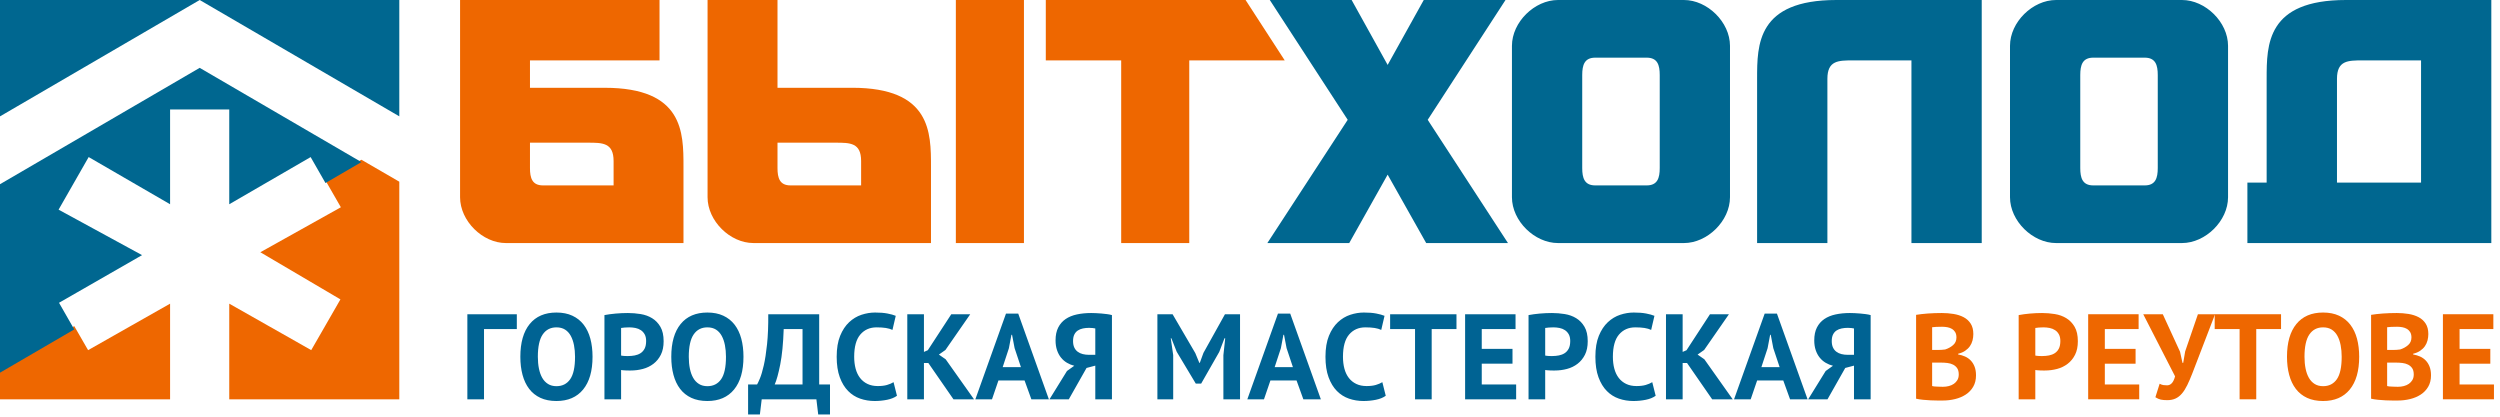
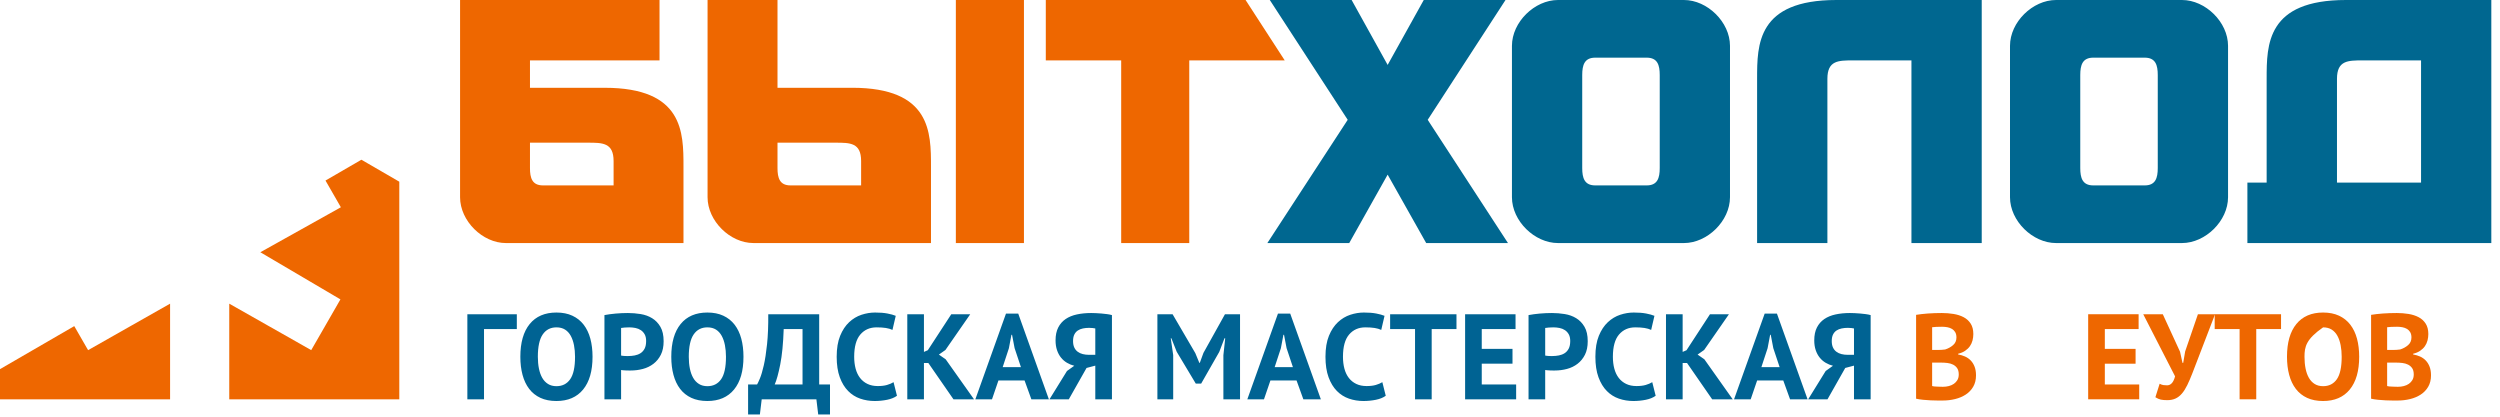
<svg xmlns="http://www.w3.org/2000/svg" width="288px" height="48px" viewBox="0 0 288 48" version="1.1">
  <title>Реутов</title>
  <desc>Created with Sketch.</desc>
  <defs />
  <g id="Page-1" stroke="none" stroke-width="1" fill="none" fill-rule="evenodd">
    <g id="Реутов">
      <g id="Group-7" transform="translate(53, 0)">
        <path d="M57.114,27.999 L64.959,27.999 L64.959,0 L57.114,0 L57.114,27.999 Z M36.568,16.437 L43.25,16.437 C44.938,16.437 46.201,16.443 46.201,18.555 L46.201,21.358 L38.06,21.358 C36.818,21.358 36.568,20.505 36.568,19.358 L36.568,16.437 Z M28.511,0 L28.511,22.719 C28.511,25.454 31.103,27.999 33.796,27.999 L54.25,27.999 L54.25,19.2 C54.25,15.249 54.25,10.111 45.161,10.111 L36.568,10.111 L36.568,0 L28.511,0 Z M84.003,27.999 L84.003,6.957 L95,6.957 L90.49,0 L67.476,0 L67.476,6.957 L76.161,6.957 L76.161,27.999 L84.003,27.999 Z M8.053,16.437 L14.733,16.437 C16.417,16.437 17.686,16.443 17.686,18.555 L17.686,21.358 L9.547,21.358 C8.303,21.358 8.053,20.505 8.053,19.358 L8.053,16.437 Z M0,0 L0,22.719 C0,25.454 2.592,28 5.277,28 L25.737,28 L25.737,19.2 C25.737,15.249 25.737,10.113 16.648,10.113 L8.053,10.113 L8.053,6.957 L22.977,6.957 L22.977,0 L0,0 Z" id="Fill-1-Copy" fill="#EE6700" />
        <path d="M175.295,0 L175.295,6.957 L175.295,28 L167.198,28 L167.198,6.957 L163.143,6.957 L160.481,6.957 C158.788,6.957 157.516,6.957 157.516,9.076 L157.516,17.874 L157.516,28 L149.418,28 L149.418,9.076 C149.418,5.133 149.418,0 158.56,0 L175.295,0 Z M225.905,21.035 L225.905,6.957 L221.848,6.957 L219.185,6.957 C217.493,6.957 216.22,6.957 216.22,9.076 L216.22,17.874 L216.22,21.035 L225.905,21.035 Z M234,0 L234,28 L205.9,28 L205.9,21.035 L208.118,21.035 L208.118,9.076 C208.118,5.133 208.125,0 217.257,0 L234,0 Z M120.718,28 L111.472,13.803 L120.435,0 L111.017,0 L106.857,7.479 L102.708,0 L93.281,0 L102.256,13.803 L93,28 L102.431,28 L106.857,20.119 L111.297,28 L120.718,28 Z M121.176,5.281 C121.176,2.546 123.783,0 126.482,0 L140.991,0 C143.688,0 146.295,2.546 146.295,5.281 L146.295,22.72 C146.295,25.454 143.688,28 140.991,28 L126.482,28 C123.783,28 121.176,25.454 121.176,22.72 L121.176,5.281 Z M130.774,6.642 C129.526,6.642 129.272,7.494 129.272,8.642 L129.272,19.359 C129.272,20.506 129.526,21.359 130.774,21.359 L136.698,21.359 C137.947,21.359 138.201,20.506 138.201,19.359 L138.201,8.642 C138.201,7.494 137.947,6.642 136.698,6.642 L130.774,6.642 Z M178.552,5.281 C178.552,2.546 181.157,0 183.856,0 L198.364,0 C201.064,0 203.671,2.546 203.671,5.281 L203.671,22.72 C203.671,25.454 201.063,28 198.364,28 L183.856,28 C181.157,28 178.552,25.454 178.552,22.72 L178.552,5.281 Z M188.148,6.642 C186.9,6.642 186.646,7.494 186.646,8.642 L186.646,19.359 C186.646,20.506 186.9,21.359 188.148,21.359 L194.072,21.359 C195.32,21.359 195.574,20.506 195.574,19.359 L195.574,8.642 C195.574,7.494 195.32,6.642 194.072,6.642 L188.148,6.642 Z" id="Fill-3-Copy" fill="#006790" />
      </g>
      <g id="Group-8">
        <path d="M41.633,18.4 L37.497,20.798 L39.268,23.876 L29.991,29.058 L39.217,34.489 L37.471,37.525 L35.853,40.335 L26.41,34.982 L26.41,46 L46,46 L46,20.932 L41.633,18.4 Z M8.555,37.568 L0,42.525 L0,46 L19.594,46 L19.594,34.982 L10.148,40.338 L8.555,37.568 Z" id="Fill-4-Copy" fill="#EE6700" />
-         <path d="M10.148,40.734 L8.529,37.904 L6.799,34.88 L16.365,29.391 L6.749,24.152 L8.529,21.04 L10.214,18.093 L19.594,23.529 L19.594,12.608 L23,12.608 L26.41,12.608 L26.41,23.529 L35.786,18.096 L37.471,21.04 L37.497,21.084 L41.633,18.673 L23.003,7.815 L0,21.221 L0,42.933 L8.555,37.948 L10.148,40.734 Z M46,13.403 L46,0 L23.005,0 L46,13.403 Z M23.005,0 L0,0 L0,13.406 L23.005,0 Z" id="Fill-5-Copy" fill="#006790" />
      </g>
      <path d="M59.538,37.908 L55.758,37.908 L55.758,46 L53.84,46 L53.84,36.2 L59.538,36.2 L59.538,37.908 Z M59.944,41.1 C59.944,39.467 60.303,38.209 61.022,37.327 C61.741,36.445 62.767,36.004 64.102,36.004 C64.802,36.004 65.413,36.125 65.936,36.368 C66.459,36.611 66.893,36.956 67.238,37.404 C67.583,37.852 67.84,38.389 68.008,39.014 C68.176,39.639 68.26,40.335 68.26,41.1 C68.26,42.733 67.898,43.991 67.175,44.873 C66.452,45.755 65.427,46.196 64.102,46.196 C63.393,46.196 62.777,46.075 62.254,45.832 C61.731,45.589 61.3,45.244 60.959,44.796 C60.618,44.348 60.364,43.811 60.196,43.186 C60.028,42.561 59.944,41.865 59.944,41.1 Z M61.96,41.1 C61.96,41.595 62.002,42.05 62.086,42.465 C62.17,42.88 62.298,43.237 62.471,43.536 C62.644,43.835 62.865,44.068 63.136,44.236 C63.407,44.404 63.729,44.488 64.102,44.488 C64.783,44.488 65.311,44.222 65.684,43.69 C66.057,43.158 66.244,42.295 66.244,41.1 C66.244,40.624 66.204,40.181 66.125,39.77 C66.046,39.359 65.922,39 65.754,38.692 C65.586,38.384 65.367,38.144 65.096,37.971 C64.825,37.798 64.494,37.712 64.102,37.712 C63.421,37.712 62.893,37.985 62.52,38.531 C62.147,39.077 61.96,39.933 61.96,41.1 Z M69.632,36.298 C70.024,36.223 70.456,36.165 70.927,36.123 C71.398,36.081 71.867,36.06 72.334,36.06 C72.819,36.06 73.307,36.1 73.797,36.179 C74.287,36.258 74.728,36.417 75.12,36.655 C75.512,36.893 75.832,37.224 76.079,37.649 C76.326,38.074 76.45,38.627 76.45,39.308 C76.45,39.924 76.343,40.444 76.128,40.869 C75.913,41.294 75.629,41.641 75.274,41.912 C74.919,42.183 74.516,42.379 74.063,42.5 C73.61,42.621 73.141,42.682 72.656,42.682 L72.432,42.682 C72.329,42.682 72.222,42.68 72.11,42.675 C71.998,42.67 71.888,42.663 71.781,42.654 C71.674,42.645 71.597,42.635 71.55,42.626 L71.55,46 L69.632,46 L69.632,36.298 Z M72.488,37.712 C72.301,37.712 72.124,37.719 71.956,37.733 C71.788,37.747 71.653,37.763 71.55,37.782 L71.55,40.96 C71.587,40.969 71.643,40.979 71.718,40.988 C71.793,40.997 71.872,41.004 71.956,41.009 C72.04,41.014 72.122,41.016 72.201,41.016 L72.376,41.016 C72.628,41.016 72.878,40.993 73.125,40.946 C73.372,40.899 73.594,40.813 73.79,40.687 C73.986,40.561 74.142,40.386 74.259,40.162 C74.376,39.938 74.434,39.644 74.434,39.28 C74.434,38.972 74.378,38.718 74.266,38.517 C74.154,38.316 74.007,38.155 73.825,38.034 C73.643,37.913 73.435,37.829 73.202,37.782 C72.969,37.735 72.731,37.712 72.488,37.712 Z M77.332,41.1 C77.332,39.467 77.691,38.209 78.41,37.327 C79.129,36.445 80.155,36.004 81.49,36.004 C82.19,36.004 82.801,36.125 83.324,36.368 C83.847,36.611 84.281,36.956 84.626,37.404 C84.971,37.852 85.228,38.389 85.396,39.014 C85.564,39.639 85.648,40.335 85.648,41.1 C85.648,42.733 85.286,43.991 84.563,44.873 C83.84,45.755 82.815,46.196 81.49,46.196 C80.781,46.196 80.165,46.075 79.642,45.832 C79.119,45.589 78.688,45.244 78.347,44.796 C78.006,44.348 77.752,43.811 77.584,43.186 C77.416,42.561 77.332,41.865 77.332,41.1 Z M79.348,41.1 C79.348,41.595 79.39,42.05 79.474,42.465 C79.558,42.88 79.686,43.237 79.859,43.536 C80.032,43.835 80.253,44.068 80.524,44.236 C80.795,44.404 81.117,44.488 81.49,44.488 C82.171,44.488 82.699,44.222 83.072,43.69 C83.445,43.158 83.632,42.295 83.632,41.1 C83.632,40.624 83.592,40.181 83.513,39.77 C83.434,39.359 83.31,39 83.142,38.692 C82.974,38.384 82.755,38.144 82.484,37.971 C82.213,37.798 81.882,37.712 81.49,37.712 C80.809,37.712 80.281,37.985 79.908,38.531 C79.535,39.077 79.348,39.933 79.348,41.1 Z M95.616,47.75 L94.258,47.75 L94.048,46 L87.748,46 L87.538,47.75 L86.18,47.75 L86.18,44.292 L87.216,44.292 C87.281,44.189 87.389,43.961 87.538,43.606 C87.687,43.251 87.837,42.75 87.986,42.101 C88.135,41.452 88.261,40.64 88.364,39.665 C88.467,38.69 88.513,37.535 88.504,36.2 L94.37,36.2 L94.37,44.292 L95.616,44.292 L95.616,47.75 Z M92.452,44.292 L92.452,37.908 L90.282,37.908 C90.226,39.569 90.093,40.93 89.883,41.989 C89.673,43.048 89.461,43.816 89.246,44.292 L92.452,44.292 Z M103.33,45.594 C103.031,45.809 102.651,45.963 102.189,46.056 C101.727,46.149 101.253,46.196 100.768,46.196 C100.18,46.196 99.622,46.105 99.095,45.923 C98.568,45.741 98.103,45.447 97.702,45.041 C97.301,44.635 96.981,44.108 96.743,43.459 C96.505,42.81 96.386,42.024 96.386,41.1 C96.386,40.139 96.519,39.334 96.785,38.685 C97.051,38.036 97.396,37.514 97.821,37.117 C98.246,36.72 98.719,36.436 99.242,36.263 C99.765,36.09 100.287,36.004 100.81,36.004 C101.37,36.004 101.844,36.041 102.231,36.116 C102.618,36.191 102.938,36.279 103.19,36.382 L102.812,38.006 C102.597,37.903 102.343,37.829 102.049,37.782 C101.755,37.735 101.398,37.712 100.978,37.712 C100.203,37.712 99.58,37.987 99.109,38.538 C98.638,39.089 98.402,39.943 98.402,41.1 C98.402,41.604 98.458,42.064 98.57,42.479 C98.682,42.894 98.852,43.249 99.081,43.543 C99.31,43.837 99.594,44.066 99.935,44.229 C100.276,44.392 100.67,44.474 101.118,44.474 C101.538,44.474 101.893,44.432 102.182,44.348 C102.471,44.264 102.723,44.157 102.938,44.026 L103.33,45.594 Z M106.942,41.814 L106.438,41.814 L106.438,46 L104.52,46 L104.52,36.2 L106.438,36.2 L106.438,40.54 L106.886,40.344 L109.588,36.2 L111.772,36.2 L108.916,40.316 L108.16,40.848 L108.944,41.394 L112.206,46 L109.84,46 L106.942,41.814 Z M118.03,43.83 L115.02,43.83 L114.278,46 L112.36,46 L115.888,36.13 L117.302,36.13 L120.83,46 L118.814,46 L118.03,43.83 Z M115.51,42.29 L117.61,42.29 L116.882,40.106 L116.588,38.566 L116.518,38.566 L116.224,40.12 L115.51,42.29 Z M128.096,46 L126.178,46 L126.178,42.122 L125.17,42.388 L123.126,46 L120.9,46 L122.916,42.738 L123.756,42.136 C123.457,42.061 123.177,41.947 122.916,41.793 C122.655,41.639 122.426,41.441 122.23,41.198 C122.034,40.955 121.88,40.668 121.768,40.337 C121.656,40.006 121.6,39.63 121.6,39.21 C121.6,38.622 121.703,38.127 121.908,37.726 C122.113,37.325 122.398,37 122.762,36.753 C123.126,36.506 123.56,36.328 124.064,36.221 C124.568,36.114 125.114,36.06 125.702,36.06 C125.861,36.06 126.043,36.065 126.248,36.074 C126.453,36.083 126.666,36.097 126.885,36.116 C127.104,36.135 127.319,36.158 127.529,36.186 C127.739,36.214 127.928,36.251 128.096,36.298 L128.096,46 Z M125.464,37.768 C125.212,37.768 124.974,37.791 124.75,37.838 C124.526,37.885 124.33,37.964 124.162,38.076 C123.994,38.188 123.861,38.342 123.763,38.538 C123.665,38.734 123.616,38.986 123.616,39.294 C123.616,39.583 123.663,39.828 123.756,40.029 C123.849,40.23 123.98,40.393 124.148,40.519 C124.316,40.645 124.512,40.736 124.736,40.792 C124.96,40.848 125.203,40.876 125.464,40.876 L126.178,40.876 L126.178,37.838 C126.075,37.819 125.97,37.803 125.863,37.789 C125.756,37.775 125.623,37.768 125.464,37.768 Z M140.934,40.918 L141.144,38.972 L141.06,38.972 L140.458,40.54 L138.372,44.194 L137.756,44.194 L135.558,40.526 L134.942,38.972 L134.872,38.972 L135.152,40.904 L135.152,46 L133.332,46 L133.332,36.2 L135.082,36.2 L137.7,40.68 L138.162,41.8 L138.218,41.8 L138.638,40.652 L141.116,36.2 L142.852,36.2 L142.852,46 L140.934,46 L140.934,40.918 Z M149.362,43.83 L146.352,43.83 L145.61,46 L143.692,46 L147.22,36.13 L148.634,36.13 L152.162,46 L150.146,46 L149.362,43.83 Z M146.842,42.29 L148.942,42.29 L148.214,40.106 L147.92,38.566 L147.85,38.566 L147.556,40.12 L146.842,42.29 Z M159.638,45.594 C159.339,45.809 158.959,45.963 158.497,46.056 C158.035,46.149 157.561,46.196 157.076,46.196 C156.488,46.196 155.93,46.105 155.403,45.923 C154.876,45.741 154.411,45.447 154.01,45.041 C153.609,44.635 153.289,44.108 153.051,43.459 C152.813,42.81 152.694,42.024 152.694,41.1 C152.694,40.139 152.827,39.334 153.093,38.685 C153.359,38.036 153.704,37.514 154.129,37.117 C154.554,36.72 155.027,36.436 155.55,36.263 C156.073,36.09 156.595,36.004 157.118,36.004 C157.678,36.004 158.152,36.041 158.539,36.116 C158.926,36.191 159.246,36.279 159.498,36.382 L159.12,38.006 C158.905,37.903 158.651,37.829 158.357,37.782 C158.063,37.735 157.706,37.712 157.286,37.712 C156.511,37.712 155.888,37.987 155.417,38.538 C154.946,39.089 154.71,39.943 154.71,41.1 C154.71,41.604 154.766,42.064 154.878,42.479 C154.99,42.894 155.16,43.249 155.389,43.543 C155.618,43.837 155.902,44.066 156.243,44.229 C156.584,44.392 156.978,44.474 157.426,44.474 C157.846,44.474 158.201,44.432 158.49,44.348 C158.779,44.264 159.031,44.157 159.246,44.026 L159.638,45.594 Z M167.786,37.908 L164.93,37.908 L164.93,46 L163.012,46 L163.012,37.908 L160.142,37.908 L160.142,36.2 L167.786,36.2 L167.786,37.908 Z M168.78,36.2 L174.59,36.2 L174.59,37.908 L170.698,37.908 L170.698,40.19 L174.24,40.19 L174.24,41.898 L170.698,41.898 L170.698,44.292 L174.66,44.292 L174.66,46 L168.78,46 L168.78,36.2 Z M176.088,36.298 C176.48,36.223 176.912,36.165 177.383,36.123 C177.854,36.081 178.323,36.06 178.79,36.06 C179.275,36.06 179.763,36.1 180.253,36.179 C180.743,36.258 181.184,36.417 181.576,36.655 C181.968,36.893 182.288,37.224 182.535,37.649 C182.782,38.074 182.906,38.627 182.906,39.308 C182.906,39.924 182.799,40.444 182.584,40.869 C182.369,41.294 182.085,41.641 181.73,41.912 C181.375,42.183 180.972,42.379 180.519,42.5 C180.066,42.621 179.597,42.682 179.112,42.682 L178.888,42.682 C178.785,42.682 178.678,42.68 178.566,42.675 C178.454,42.67 178.344,42.663 178.237,42.654 C178.13,42.645 178.053,42.635 178.006,42.626 L178.006,46 L176.088,46 L176.088,36.298 Z M178.944,37.712 C178.757,37.712 178.58,37.719 178.412,37.733 C178.244,37.747 178.109,37.763 178.006,37.782 L178.006,40.96 C178.043,40.969 178.099,40.979 178.174,40.988 C178.249,40.997 178.328,41.004 178.412,41.009 C178.496,41.014 178.578,41.016 178.657,41.016 L178.832,41.016 C179.084,41.016 179.334,40.993 179.581,40.946 C179.828,40.899 180.05,40.813 180.246,40.687 C180.442,40.561 180.598,40.386 180.715,40.162 C180.832,39.938 180.89,39.644 180.89,39.28 C180.89,38.972 180.834,38.718 180.722,38.517 C180.61,38.316 180.463,38.155 180.281,38.034 C180.099,37.913 179.891,37.829 179.658,37.782 C179.425,37.735 179.187,37.712 178.944,37.712 Z M190.732,45.594 C190.433,45.809 190.053,45.963 189.591,46.056 C189.129,46.149 188.655,46.196 188.17,46.196 C187.582,46.196 187.024,46.105 186.497,45.923 C185.97,45.741 185.505,45.447 185.104,45.041 C184.703,44.635 184.383,44.108 184.145,43.459 C183.907,42.81 183.788,42.024 183.788,41.1 C183.788,40.139 183.921,39.334 184.187,38.685 C184.453,38.036 184.798,37.514 185.223,37.117 C185.648,36.72 186.121,36.436 186.644,36.263 C187.167,36.09 187.689,36.004 188.212,36.004 C188.772,36.004 189.246,36.041 189.633,36.116 C190.02,36.191 190.34,36.279 190.592,36.382 L190.214,38.006 C189.999,37.903 189.745,37.829 189.451,37.782 C189.157,37.735 188.8,37.712 188.38,37.712 C187.605,37.712 186.982,37.987 186.511,38.538 C186.04,39.089 185.804,39.943 185.804,41.1 C185.804,41.604 185.86,42.064 185.972,42.479 C186.084,42.894 186.254,43.249 186.483,43.543 C186.712,43.837 186.996,44.066 187.337,44.229 C187.678,44.392 188.072,44.474 188.52,44.474 C188.94,44.474 189.295,44.432 189.584,44.348 C189.873,44.264 190.125,44.157 190.34,44.026 L190.732,45.594 Z M194.344,41.814 L193.84,41.814 L193.84,46 L191.922,46 L191.922,36.2 L193.84,36.2 L193.84,40.54 L194.288,40.344 L196.99,36.2 L199.174,36.2 L196.318,40.316 L195.562,40.848 L196.346,41.394 L199.608,46 L197.242,46 L194.344,41.814 Z M205.432,43.83 L202.422,43.83 L201.68,46 L199.762,46 L203.29,36.13 L204.704,36.13 L208.232,46 L206.216,46 L205.432,43.83 Z M202.912,42.29 L205.012,42.29 L204.284,40.106 L203.99,38.566 L203.92,38.566 L203.626,40.12 L202.912,42.29 Z M215.498,46 L213.58,46 L213.58,42.122 L212.572,42.388 L210.528,46 L208.302,46 L210.318,42.738 L211.158,42.136 C210.859,42.061 210.579,41.947 210.318,41.793 C210.057,41.639 209.828,41.441 209.632,41.198 C209.436,40.955 209.282,40.668 209.17,40.337 C209.058,40.006 209.002,39.63 209.002,39.21 C209.002,38.622 209.105,38.127 209.31,37.726 C209.515,37.325 209.8,37 210.164,36.753 C210.528,36.506 210.962,36.328 211.466,36.221 C211.97,36.114 212.516,36.06 213.104,36.06 C213.263,36.06 213.445,36.065 213.65,36.074 C213.855,36.083 214.068,36.097 214.287,36.116 C214.506,36.135 214.721,36.158 214.931,36.186 C215.141,36.214 215.33,36.251 215.498,36.298 L215.498,46 Z M212.866,37.768 C212.614,37.768 212.376,37.791 212.152,37.838 C211.928,37.885 211.732,37.964 211.564,38.076 C211.396,38.188 211.263,38.342 211.165,38.538 C211.067,38.734 211.018,38.986 211.018,39.294 C211.018,39.583 211.065,39.828 211.158,40.029 C211.251,40.23 211.382,40.393 211.55,40.519 C211.718,40.645 211.914,40.736 212.138,40.792 C212.362,40.848 212.605,40.876 212.866,40.876 L213.58,40.876 L213.58,37.838 C213.477,37.819 213.372,37.803 213.265,37.789 C213.158,37.775 213.025,37.768 212.866,37.768 Z" id="Городская-мастерская" fill="#006393" />
      <g id="Group-14" transform="translate(220, 36)" fill="#EE6700">
        <path d="M7.328,2.482 C7.328,2.725 7.298,2.967 7.237,3.21 C7.176,3.453 7.076,3.674 6.936,3.875 C6.796,4.076 6.614,4.253 6.39,4.407 C6.166,4.561 5.895,4.675 5.578,4.75 L5.578,4.834 C5.858,4.881 6.124,4.96 6.376,5.072 C6.628,5.184 6.847,5.338 7.034,5.534 C7.221,5.73 7.368,5.968 7.475,6.248 C7.582,6.528 7.636,6.859 7.636,7.242 C7.636,7.746 7.529,8.182 7.314,8.551 C7.099,8.92 6.812,9.221 6.453,9.454 C6.094,9.687 5.685,9.86 5.228,9.972 C4.771,10.084 4.299,10.14 3.814,10.14 L3.205,10.14 C2.958,10.14 2.692,10.133 2.407,10.119 C2.122,10.105 1.833,10.084 1.539,10.056 C1.245,10.028 0.977,9.986 0.734,9.93 L0.734,0.27 C0.911,0.242 1.114,0.214 1.343,0.186 C1.572,0.158 1.817,0.135 2.078,0.116 C2.339,0.097 2.608,0.083 2.883,0.074 C3.158,0.065 3.431,0.06 3.702,0.06 C4.159,0.06 4.605,0.095 5.039,0.165 C5.473,0.235 5.86,0.359 6.201,0.536 C6.542,0.713 6.815,0.961 7.02,1.278 C7.225,1.595 7.328,1.997 7.328,2.482 Z M3.828,8.558 C4.061,8.558 4.288,8.53 4.507,8.474 C4.726,8.418 4.92,8.332 5.088,8.215 C5.256,8.098 5.391,7.951 5.494,7.774 C5.597,7.597 5.648,7.387 5.648,7.144 C5.648,6.836 5.587,6.593 5.466,6.416 C5.345,6.239 5.186,6.101 4.99,6.003 C4.794,5.905 4.575,5.842 4.332,5.814 C4.089,5.786 3.847,5.772 3.604,5.772 L2.582,5.772 L2.582,8.474 C2.629,8.493 2.703,8.507 2.806,8.516 C2.909,8.525 3.018,8.532 3.135,8.537 C3.252,8.542 3.373,8.546 3.499,8.551 C3.625,8.556 3.735,8.558 3.828,8.558 Z M3.198,4.316 C3.329,4.316 3.48,4.311 3.653,4.302 C3.826,4.293 3.968,4.279 4.08,4.26 C4.435,4.148 4.74,3.98 4.997,3.756 C5.254,3.532 5.382,3.238 5.382,2.874 C5.382,2.631 5.335,2.431 5.242,2.272 C5.149,2.113 5.025,1.987 4.871,1.894 C4.717,1.801 4.542,1.735 4.346,1.698 C4.15,1.661 3.945,1.642 3.73,1.642 C3.487,1.642 3.263,1.647 3.058,1.656 C2.853,1.665 2.694,1.679 2.582,1.698 L2.582,4.316 L3.198,4.316 Z" id="Combined-Shape" />
-         <path d="M12.55,0.298 C12.942,0.223 13.374,0.165 13.845,0.123 C14.316,0.081 14.785,0.06 15.252,0.06 C15.737,0.06 16.225,0.1 16.715,0.179 C17.205,0.258 17.646,0.417 18.038,0.655 C18.43,0.893 18.75,1.224 18.997,1.649 C19.244,2.074 19.368,2.627 19.368,3.308 C19.368,3.924 19.261,4.444 19.046,4.869 C18.831,5.294 18.547,5.641 18.192,5.912 C17.837,6.183 17.434,6.379 16.981,6.5 C16.528,6.621 16.059,6.682 15.574,6.682 L15.35,6.682 C15.247,6.682 15.14,6.68 15.028,6.675 C14.916,6.67 14.806,6.663 14.699,6.654 C14.592,6.645 14.515,6.635 14.468,6.626 L14.468,10 L12.55,10 L12.55,0.298 Z M15.406,1.712 C15.219,1.712 15.042,1.719 14.874,1.733 C14.706,1.747 14.571,1.763 14.468,1.782 L14.468,4.96 C14.505,4.969 14.561,4.979 14.636,4.988 C14.711,4.997 14.79,5.004 14.874,5.009 C14.958,5.014 15.04,5.016 15.119,5.016 L15.294,5.016 C15.546,5.016 15.796,4.993 16.043,4.946 C16.29,4.899 16.512,4.813 16.708,4.687 C16.904,4.561 17.06,4.386 17.177,4.162 C17.294,3.938 17.352,3.644 17.352,3.28 C17.352,2.972 17.296,2.718 17.184,2.517 C17.072,2.316 16.925,2.155 16.743,2.034 C16.561,1.913 16.353,1.829 16.12,1.782 C15.887,1.735 15.649,1.712 15.406,1.712 Z" id="Combined-Shape" />
        <polygon id="Path" points="20.558 0.2 26.368 0.2 26.368 1.908 22.476 1.908 22.476 4.19 26.018 4.19 26.018 5.898 22.476 5.898 22.476 8.292 26.438 8.292 26.438 10 20.558 10" />
        <path d="M31.142,4.526 L31.422,5.8 L31.506,5.8 L31.73,4.484 L33.2,0.2 L35.174,0.2 L32.57,6.976 C32.365,7.508 32.166,7.97 31.975,8.362 C31.784,8.754 31.578,9.078 31.359,9.335 C31.14,9.592 30.895,9.783 30.624,9.909 C30.353,10.035 30.036,10.098 29.672,10.098 C29.364,10.098 29.114,10.077 28.923,10.035 C28.732,9.993 28.524,9.902 28.3,9.762 L28.79,8.208 C28.949,8.292 29.093,8.343 29.224,8.362 C29.355,8.381 29.495,8.39 29.644,8.39 C30.083,8.39 30.391,8.045 30.568,7.354 L26.9,0.2 L29.154,0.2 L31.142,4.526 Z" id="Path" />
        <polygon id="Path" points="42.776 1.908 39.92 1.908 39.92 10 38.002 10 38.002 1.908 35.132 1.908 35.132 0.2 42.776 0.2" />
-         <path d="M43.462,5.1 C43.462,3.467 43.821,2.209 44.54,1.327 C45.259,0.445 46.285,0.004 47.62,0.004 C48.32,0.004 48.931,0.125 49.454,0.368 C49.977,0.611 50.411,0.956 50.756,1.404 C51.101,1.852 51.358,2.389 51.526,3.014 C51.694,3.639 51.778,4.335 51.778,5.1 C51.778,6.733 51.416,7.991 50.693,8.873 C49.97,9.755 48.945,10.196 47.62,10.196 C46.911,10.196 46.295,10.075 45.772,9.832 C45.249,9.589 44.818,9.244 44.477,8.796 C44.136,8.348 43.882,7.811 43.714,7.186 C43.546,6.561 43.462,5.865 43.462,5.1 Z M45.478,5.1 C45.478,5.595 45.52,6.05 45.604,6.465 C45.688,6.88 45.816,7.237 45.989,7.536 C46.162,7.835 46.383,8.068 46.654,8.236 C46.925,8.404 47.247,8.488 47.62,8.488 C48.301,8.488 48.829,8.222 49.202,7.69 C49.575,7.158 49.762,6.295 49.762,5.1 C49.762,4.624 49.722,4.181 49.643,3.77 C49.564,3.359 49.44,3 49.272,2.692 C49.104,2.384 48.885,2.144 48.614,1.971 C48.343,1.798 48.012,1.712 47.62,1.712 C46.939,1.712 46.411,1.985 46.038,2.531 C45.665,3.077 45.478,3.933 45.478,5.1 Z" id="Combined-Shape" />
+         <path d="M43.462,5.1 C43.462,3.467 43.821,2.209 44.54,1.327 C45.259,0.445 46.285,0.004 47.62,0.004 C48.32,0.004 48.931,0.125 49.454,0.368 C49.977,0.611 50.411,0.956 50.756,1.404 C51.101,1.852 51.358,2.389 51.526,3.014 C51.694,3.639 51.778,4.335 51.778,5.1 C51.778,6.733 51.416,7.991 50.693,8.873 C49.97,9.755 48.945,10.196 47.62,10.196 C46.911,10.196 46.295,10.075 45.772,9.832 C45.249,9.589 44.818,9.244 44.477,8.796 C44.136,8.348 43.882,7.811 43.714,7.186 C43.546,6.561 43.462,5.865 43.462,5.1 Z M45.478,5.1 C45.478,5.595 45.52,6.05 45.604,6.465 C45.688,6.88 45.816,7.237 45.989,7.536 C46.162,7.835 46.383,8.068 46.654,8.236 C46.925,8.404 47.247,8.488 47.62,8.488 C48.301,8.488 48.829,8.222 49.202,7.69 C49.575,7.158 49.762,6.295 49.762,5.1 C49.762,4.624 49.722,4.181 49.643,3.77 C49.564,3.359 49.44,3 49.272,2.692 C49.104,2.384 48.885,2.144 48.614,1.971 C48.343,1.798 48.012,1.712 47.62,1.712 C45.665,3.077 45.478,3.933 45.478,5.1 Z" id="Combined-Shape" />
        <path d="M59.744,2.482 C59.744,2.725 59.714,2.967 59.653,3.21 C59.592,3.453 59.492,3.674 59.352,3.875 C59.212,4.076 59.03,4.253 58.806,4.407 C58.582,4.561 58.311,4.675 57.994,4.75 L57.994,4.834 C58.274,4.881 58.54,4.96 58.792,5.072 C59.044,5.184 59.263,5.338 59.45,5.534 C59.637,5.73 59.784,5.968 59.891,6.248 C59.998,6.528 60.052,6.859 60.052,7.242 C60.052,7.746 59.945,8.182 59.73,8.551 C59.515,8.92 59.228,9.221 58.869,9.454 C58.51,9.687 58.101,9.86 57.644,9.972 C57.187,10.084 56.715,10.14 56.23,10.14 L55.621,10.14 C55.374,10.14 55.108,10.133 54.823,10.119 C54.538,10.105 54.249,10.084 53.955,10.056 C53.661,10.028 53.393,9.986 53.15,9.93 L53.15,0.27 C53.327,0.242 53.53,0.214 53.759,0.186 C53.988,0.158 54.233,0.135 54.494,0.116 C54.755,0.097 55.024,0.083 55.299,0.074 C55.574,0.065 55.847,0.06 56.118,0.06 C56.575,0.06 57.021,0.095 57.455,0.165 C57.889,0.235 58.276,0.359 58.617,0.536 C58.958,0.713 59.231,0.961 59.436,1.278 C59.641,1.595 59.744,1.997 59.744,2.482 Z M56.244,8.558 C56.477,8.558 56.704,8.53 56.923,8.474 C57.142,8.418 57.336,8.332 57.504,8.215 C57.672,8.098 57.807,7.951 57.91,7.774 C58.013,7.597 58.064,7.387 58.064,7.144 C58.064,6.836 58.003,6.593 57.882,6.416 C57.761,6.239 57.602,6.101 57.406,6.003 C57.21,5.905 56.991,5.842 56.748,5.814 C56.505,5.786 56.263,5.772 56.02,5.772 L54.998,5.772 L54.998,8.474 C55.045,8.493 55.119,8.507 55.222,8.516 C55.325,8.525 55.434,8.532 55.551,8.537 C55.668,8.542 55.789,8.546 55.915,8.551 C56.041,8.556 56.151,8.558 56.244,8.558 Z M55.614,4.316 C55.745,4.316 55.896,4.311 56.069,4.302 C56.242,4.293 56.384,4.279 56.496,4.26 C56.851,4.148 57.156,3.98 57.413,3.756 C57.67,3.532 57.798,3.238 57.798,2.874 C57.798,2.631 57.751,2.431 57.658,2.272 C57.565,2.113 57.441,1.987 57.287,1.894 C57.133,1.801 56.958,1.735 56.762,1.698 C56.566,1.661 56.361,1.642 56.146,1.642 C55.903,1.642 55.679,1.647 55.474,1.656 C55.269,1.665 55.11,1.679 54.998,1.698 L54.998,4.316 L55.614,4.316 Z" id="Combined-Shape" />
-         <polygon id="Path" points="61.424 0.2 67.234 0.2 67.234 1.908 63.342 1.908 63.342 4.19 66.884 4.19 66.884 5.898 63.342 5.898 63.342 8.292 67.304 8.292 67.304 10 61.424 10" />
      </g>
    </g>
  </g>
</svg>